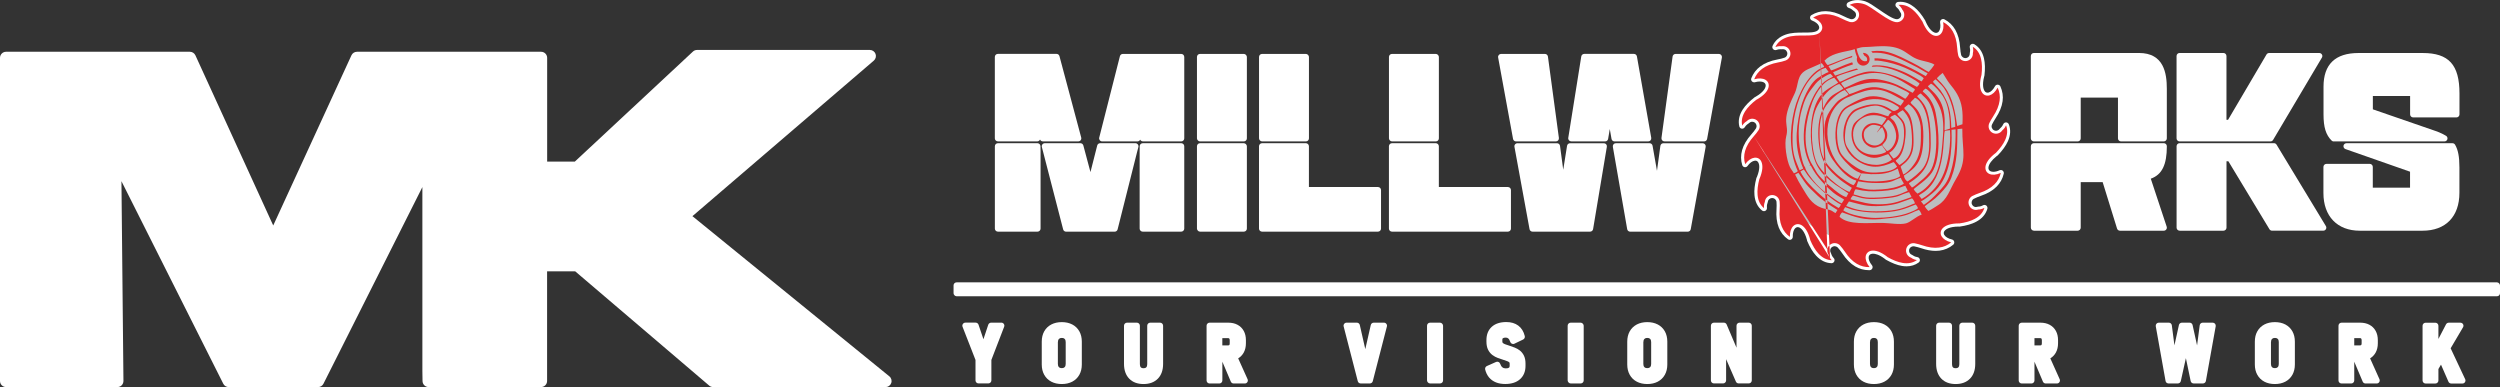
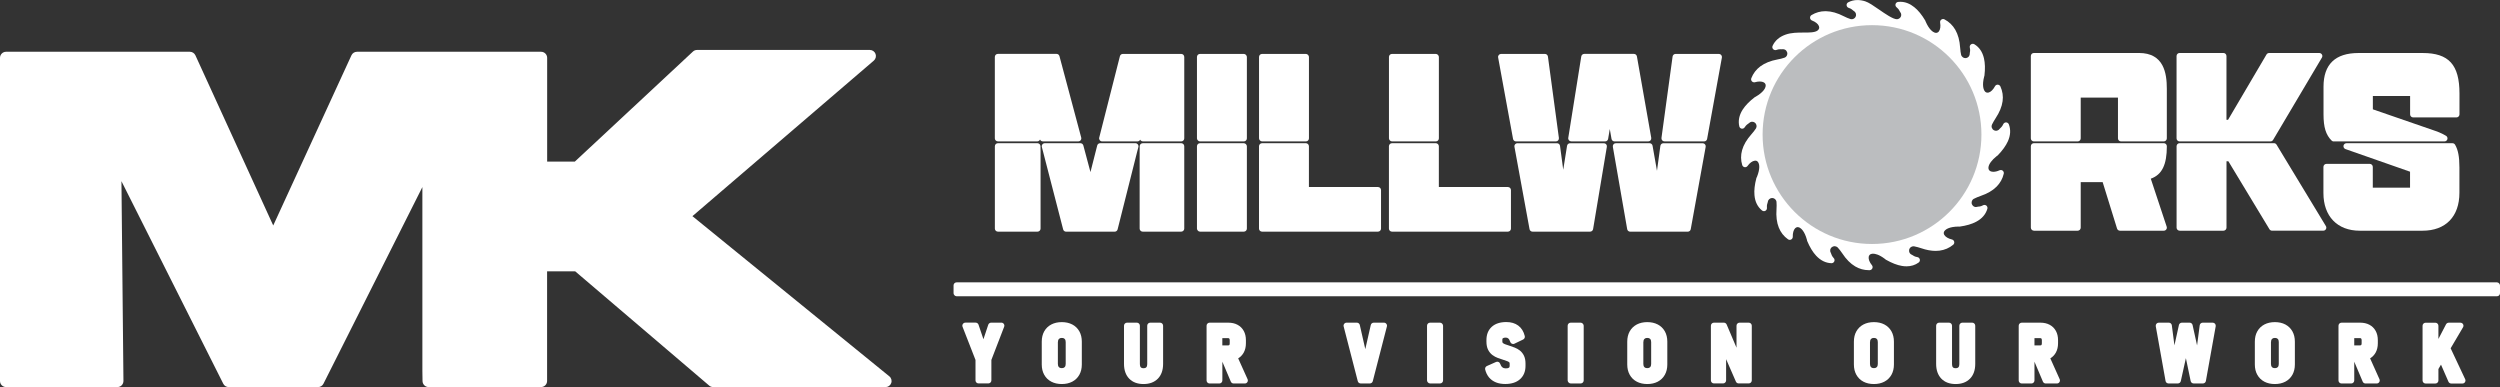
<svg xmlns="http://www.w3.org/2000/svg" id="Layer_1" data-name="Layer 1" viewBox="0 0 824.86 127.71">
  <rect x="0" y="0" width="824.86" height="127.71" fill="#333333" stroke="none" />
  <defs>
    <style>
      .cls-1 {
        fill: #bbbdbf;
      }

      .cls-1, .cls-2, .cls-3 {
        stroke-width: 0px;
      }

      .cls-2 {
        fill: #e4282c;
        fill-rule: evenodd;
      }

      .cls-3 {
        fill: #fff;
      }
    </style>
  </defs>
  <path class="cls-3" d="m344.72,47.25c-.31,0-.6.14-.79.39s-.26.56-.18.86c.15.59.29,1.14.41,1.57l6.62,25.62c.11.44.51.75.97.75h16.03c.46,0,.86-.31.97-.76l6.44-25.59c.13-.44.27-.99.42-1.59.08-.3,0-.62-.18-.86-.19-.24-.48-.39-.79-.39h-11.65c-.46,0-.86.31-.97.75l-2.23,8.78-2.35-8.79c-.12-.44-.51-.74-.97-.74h-11.76Z" />
  <path class="cls-3" d="m389.74,47.25h-12.7c-.55,0-.99.44-1,.98-.01.72-.02,1.39-.02,1.93v25.27c0,.55.45,1,1,1h12.72c.55,0,1-.45,1-1v-27.18c0-.55-.45-1-1-1Z" />
  <path class="cls-3" d="m329.26,76.43h13.07c.55,0,1-.45,1-1v-25.44c0-.51-.01-1.11-.03-1.76-.01-.54-.46-.98-1-.98h-13.05c-.55,0-1,.45-1,1v27.18c0,.55.45,1,1,1Z" />
  <rect class="cls-3" x="394.93" y="47.25" width="16.47" height="29.18" rx="1" ry="1" />
  <path class="cls-3" d="m416.41,76.43h38.25c.55,0,1-.45,1-1v-12.72c0-.55-.45-1-1-1h-22.79v-13.46c0-.55-.45-1-1-1h-14.47c-.55,0-1,.45-1,1v27.18c0,.55.45,1,1,1Z" />
  <path class="cls-3" d="m459.28,76.43h38.25c.55,0,1-.45,1-1v-12.72c0-.55-.45-1-1-1h-22.79v-13.46c0-.55-.45-1-1-1h-14.47c-.55,0-1,.45-1,1v27.18c0,.55.45,1,1,1Z" />
  <path class="cls-3" d="m533.14,47.25c-.29,0-.58.13-.77.36-.19.23-.27.52-.22.82l4.73,27.18c.08.48.5.83.99.83h19c.48,0,.9-.35.98-.82l4.93-27.18c.05-.29-.03-.59-.22-.82-.19-.23-.47-.36-.77-.36h-12.97c-.5,0-.92.37-.99.86l-1.12,8.24-1.46-8.28c-.08-.48-.5-.83-.99-.83h-11.14Z" />
  <path class="cls-3" d="m500.66,47.25c-.3,0-.58.13-.77.36-.19.23-.27.53-.21.82l4.98,27.18c.09.48.5.82.98.82h19c.49,0,.91-.35.99-.83l4.54-27.18c.05-.29-.03-.59-.22-.81-.19-.22-.47-.35-.76-.35h-11.16c-.49,0-.91.36-.99.84l-1.26,7.91-1.06-7.88c-.07-.5-.49-.87-.99-.87h-13.04Z" />
  <path class="cls-3" d="m671.05,76.12h14.47c.55,0,1-.45,1-1v-15.03h7.24l4.75,15.33c.13.42.52.7.96.7h14.47c.32,0,.62-.15.81-.42.19-.26.24-.59.14-.9l-5.25-15.84c3.7-1.32,5.3-4.59,5.3-10.72,0-.55-.45-1-1-1h-42.87c-.55,0-1,.45-1,1v26.87c0,.55.45,1,1,1Z" />
  <path class="cls-3" d="m719.15,76.12h14.47c.55,0,1-.45,1-1v-21.92h.61l13.56,22.43c.18.3.51.48.86.48h16.91c.36,0,.69-.19.87-.51.18-.32.17-.7-.02-1.01l-16.28-26.87c-.18-.3-.51-.48-.86-.48h-31.12c-.55,0-1,.45-1,1v26.87c0,.55.45,1,1,1Z" />
  <path class="cls-3" d="m778.58,76.12h20.74c7.61,0,12.15-4.67,12.15-12.5v-8.37c0-3.54-.43-5.79-1.43-7.5-.18-.31-.51-.5-.86-.5h-34.97c-.49,0-.9.35-.99.83-.08.48.2.95.66,1.11l21.3,7.46v5.26h-12.29v-6.84c0-.55-.45-1-1-1h-14.29c-.55,0-1,.45-1,1v8.63c0,7.66,4.59,12.42,11.98,12.42Z" />
  <path class="cls-3" d="m363.65,46.66h11.63c.4,0,.75-.23.91-.58.05.1.11.2.19.28.19.19.45.3.72.3h12.64c.55,0,1-.45,1-1v-26.87c0-.55-.45-1-1-1h-19.26c-.46,0-.86.31-.97.75l-6.83,26.87c-.08.3,0,.62.18.86.19.24.48.39.79.39Z" />
  <path class="cls-3" d="m329.26,46.66h12.97c.27,0,.53-.11.72-.31.09-.09.16-.2.2-.31.15.37.51.61.92.61h11.71c.31,0,.6-.14.79-.39.19-.25.25-.57.17-.87l-7.18-26.87c-.12-.44-.51-.74-.97-.74h-19.35c-.55,0-1,.45-1,1v26.87c0,.55.45,1,1,1Z" />
  <rect class="cls-3" x="394.93" y="17.79" width="16.47" height="28.87" rx="1" ry="1" />
  <rect class="cls-3" x="415.41" y="17.79" width="16.47" height="28.87" rx="1" ry="1" />
  <rect class="cls-3" x="458.28" y="17.79" width="16.47" height="28.87" rx="1" ry="1" />
  <path class="cls-3" d="m500.19,46.66h13.17c.29,0,.56-.12.75-.34s.28-.51.24-.79l-3.62-26.87c-.07-.5-.49-.87-.99-.87h-14.46c-.3,0-.58.13-.77.36-.19.23-.27.53-.21.82l4.92,26.87c.09.48.5.82.98.82Z" />
  <path class="cls-3" d="m518.42,46.66h11.18c.49,0,.91-.35.99-.83l.55-3.27.57,3.27c.08.48.5.83.99.83h11.13c.3,0,.58-.13.77-.36.19-.23.27-.52.22-.82l-4.73-26.87c-.08-.48-.5-.83-.99-.83h-16.38c-.49,0-.91.36-.99.84l-4.29,26.87c-.05.29.04.58.23.81.19.22.47.35.76.35Z" />
  <path class="cls-3" d="m549.19,46.66h13.08c.48,0,.9-.35.98-.82l4.88-26.87c.05-.29-.03-.59-.22-.82-.19-.23-.47-.36-.77-.36h-14.29c-.5,0-.92.37-.99.86l-3.67,26.87c-.04.29.05.58.24.79.19.22.46.34.75.34Z" />
  <path class="cls-3" d="m671.05,46.66h14.47c.55,0,1-.45,1-1v-13.46h12.29v13.46c0,.55.45,1,1,1h14.12c.55,0,1-.45,1-1v-16.38c0-5.07-.95-11.8-9.19-11.8h-34.68c-.55,0-1,.45-1,1v27.18c0,.55.45,1,1,1Z" />
  <path class="cls-3" d="m719.15,46.66h29.98c.35,0,.68-.19.86-.49l16.12-27.18c.18-.31.19-.69,0-1s-.51-.5-.87-.5h-16.56c-.35,0-.68.19-.86.49l-12.69,21.55h-.52v-21.05c0-.55-.45-1-1-1h-14.47c-.55,0-1,.45-1,1v27.18c0,.55.45,1,1,1Z" />
  <path class="cls-3" d="m769.99,46.66h36.55c.45,0,.84-.3.96-.73.12-.43-.06-.89-.44-1.12-.79-.48-1.71-.93-2.87-1.39l-21.28-7.35v-4.39h12.29v6.06c0,.55.45,1,1,1h14.29c.55,0,1-.45,1-1v-6.88c0-9.5-3.52-13.37-12.15-13.37h-21.17c-7.66,0-11.54,3.74-11.54,11.11v9.15c0,4.25.78,6.76,2.68,8.64.19.19.44.29.7.29Z" />
  <path class="cls-3" d="m330.4,106.46h-3.38c-.43,0-.81.28-.95.68l-1.59,4.79-1.62-4.8c-.14-.41-.52-.68-.95-.68h-3.38c-.33,0-.64.16-.83.44-.19.27-.23.62-.11.93l4.27,10.94v6.75c0,.55.45,1,1,1h3.24c.55,0,1-.45,1-1v-6.76l4.22-10.95c.12-.31.08-.65-.11-.92-.19-.27-.5-.43-.82-.43Z" />
  <path class="cls-3" d="m353.77,107.05c-.98-.51-2.14-.77-3.44-.77s-2.46.26-3.44.77c-1.01.53-1.81,1.29-2.36,2.28-.54.97-.81,2.11-.81,3.39v7.55c0,1.27.27,2.41.81,3.38.55.99,1.34,1.76,2.36,2.29.98.51,2.14.77,3.44.77s2.46-.26,3.44-.77c1.01-.53,1.81-1.3,2.36-2.29.54-.96.81-2.1.81-3.38v-7.55c0-1.29-.27-2.43-.81-3.39-.55-.99-1.34-1.75-2.35-2.28Zm-4.72,5.83c0-.46.11-.8.34-1.04.14-.14.39-.34.95-.34s.81.19.95.33c.23.24.33.58.33,1.04v7.22c0,.47-.11.81-.34,1.04-.14.14-.38.33-.95.33s-.81-.19-.95-.34c-.23-.23-.34-.57-.34-1.03v-7.22Z" />
  <path class="cls-3" d="m382.76,106.46h-3.24c-.55,0-1,.45-1,1v12.7c0,.47-.1.81-.31,1.03-.07.08-.29.3-.91.3s-.83-.22-.89-.29c-.2-.22-.31-.57-.31-1.04v-12.7c0-.55-.45-1-1-1h-3.24c-.55,0-1,.45-1,1v12.61c0,2.05.58,3.69,1.71,4.86,1.14,1.18,2.73,1.78,4.73,1.78s3.59-.6,4.74-1.78c1.14-1.17,1.72-2.81,1.72-4.86v-12.61c0-.55-.45-1-1-1Z" />
  <path class="cls-3" d="m408.53,118.24c.78-.47,1.39-1.12,1.84-1.93.47-.87.71-1.89.71-3.05v-1.06c0-1.14-.24-2.15-.71-3.01-.48-.88-1.18-1.57-2.07-2.04-.86-.46-1.88-.69-3.04-.69h-6.16c-.55,0-1,.45-1,1v18.07c0,.55.45,1,1,1h3.21c.55,0,1-.45,1-1v-6.19l2.79,6.58c.16.37.52.61.92.61h3.7c.34,0,.66-.17.84-.46.18-.29.21-.64.07-.95l-3.1-6.88Zm-3.31-4.28h-1.92v-2.39h1.92c.25,0,.32.08.36.12.11.12.16.32.16.6v1.02c0,.25-.05.43-.14.53-.04.04-.11.12-.37.12Z" />
  <path class="cls-3" d="m456.64,106.46h-3.38c-.47,0-.87.32-.98.78l-1.81,7.96-1.81-7.96c-.1-.46-.51-.78-.98-.78h-3.38c-.31,0-.6.14-.79.39-.19.24-.26.56-.18.86l4.66,18.06c.11.44.51.75.97.75h3.01c.46,0,.85-.31.97-.75l4.66-18.06c.08-.3.01-.62-.18-.86-.19-.25-.48-.39-.79-.39Z" />
  <rect class="cls-3" x="470.84" y="106.46" width="5.29" height="20.06" rx="1" ry="1" />
  <path class="cls-3" d="m501.51,115.68c-.51-.41-1.09-.74-1.73-.99-.55-.21-1.11-.42-1.68-.6-.53-.17-1.03-.34-1.5-.51-.33-.12-.6-.27-.78-.46-.09-.09-.13-.25-.13-.48v-.61c0-.26.09-.35.17-.42.19-.15.52-.22.97-.22.33,0,.59.09.81.28.26.22.48.61.66,1.14.09.27.29.5.56.61.13.05.26.08.39.08.15,0,.3-.03.43-.1l2.87-1.38c.42-.21.65-.68.54-1.14-.37-1.51-1.09-2.67-2.16-3.46-1.05-.77-2.36-1.16-3.92-1.16-2.03,0-3.64.52-4.79,1.55-1.18,1.06-1.78,2.54-1.78,4.4v.48c0,1.07.18,1.98.54,2.7.36.72.85,1.31,1.45,1.76.55.41,1.16.74,1.82.98.58.21,1.16.41,1.75.59.48.14.92.29,1.32.45.29.11.52.25.68.41.02.02.1.1.1.37v.81c0,.32-.1.45-.21.54-.2.16-.56.25-1.05.25-.46,0-.83-.11-1.13-.35-.31-.24-.56-.64-.74-1.17-.09-.27-.29-.49-.54-.6-.13-.06-.27-.09-.41-.09s-.28.03-.41.09l-3.02,1.34c-.44.2-.68.68-.57,1.15.25,1.02.68,1.9,1.28,2.62.6.72,1.38,1.27,2.31,1.64.88.35,1.91.52,3.03.52,2.05,0,3.69-.52,4.86-1.56,1.21-1.07,1.83-2.55,1.83-4.41v-.78c0-1-.17-1.86-.5-2.56-.33-.69-.78-1.27-1.35-1.73Z" />
  <rect class="cls-3" x="517.24" y="106.46" width="5.29" height="20.06" rx="1" ry="1" />
  <path class="cls-3" d="m546.95,107.05c-.98-.51-2.14-.77-3.44-.77s-2.46.26-3.44.77c-1.01.53-1.8,1.29-2.36,2.28-.54.97-.81,2.11-.81,3.39v7.55c0,1.27.27,2.41.81,3.38.55.99,1.34,1.76,2.36,2.29.98.51,2.14.77,3.44.77s2.46-.26,3.44-.77c1.01-.53,1.81-1.3,2.36-2.29.54-.96.81-2.1.81-3.38v-7.55c0-1.29-.27-2.43-.81-3.39-.55-.98-1.34-1.75-2.35-2.28Zm-4.73,5.83c0-.46.11-.8.34-1.04.14-.14.39-.34.95-.34s.81.19.95.33c.22.23.33.57.33,1.04v7.22c0,.47-.11.81-.34,1.04-.14.14-.38.33-.95.33s-.81-.19-.95-.34c-.23-.23-.34-.57-.34-1.03v-7.22Z" />
  <path class="cls-3" d="m576.98,106.46h-3.03c-.55,0-1,.45-1,1v7.26l-3.25-7.65c-.16-.37-.52-.61-.92-.61h-3.28c-.55,0-1,.45-1,1v18.05c0,.55.45,1,1,1h3.02c.55,0,1-.45,1-1v-7.01l3.23,7.41c.16.37.52.6.92.6h3.32c.55,0,1-.45,1-1v-18.05c0-.55-.45-1-1-1Z" />
  <path class="cls-3" d="m621.73,107.05c-.98-.51-2.14-.77-3.44-.77s-2.46.26-3.44.77c-1.01.53-1.8,1.29-2.36,2.28-.54.96-.81,2.1-.81,3.39v7.55c0,1.28.27,2.42.81,3.38.55.99,1.34,1.76,2.35,2.29.98.51,2.13.77,3.44.77s2.46-.26,3.44-.77c1.01-.53,1.81-1.3,2.36-2.29.54-.97.81-2.1.81-3.38v-7.55c0-1.28-.27-2.42-.81-3.39-.55-.98-1.34-1.75-2.35-2.28Zm-4.73,5.83c0-.46.11-.8.34-1.04.14-.15.39-.34.95-.34s.81.19.95.33c.22.23.33.57.33,1.04v7.22c0,.47-.11.81-.34,1.04-.14.14-.38.33-.95.33s-.81-.19-.95-.34c-.23-.23-.34-.57-.34-1.03v-7.22Z" />
  <path class="cls-3" d="m650.71,106.46h-3.24c-.55,0-1,.45-1,1v12.7c0,.47-.1.81-.31,1.03-.07.07-.29.3-.91.3s-.83-.22-.89-.29c-.2-.22-.3-.57-.3-1.04v-12.7c0-.55-.45-1-1-1h-3.24c-.55,0-1,.45-1,1v12.61c0,2.05.58,3.68,1.71,4.86,1.14,1.18,2.73,1.78,4.73,1.78s3.59-.6,4.74-1.78c1.14-1.17,1.72-2.81,1.72-4.86v-12.61c0-.55-.45-1-1-1Z" />
  <path class="cls-3" d="m676.49,118.24c.78-.47,1.39-1.12,1.84-1.93.47-.87.71-1.89.71-3.05v-1.06c0-1.14-.24-2.15-.71-3.01-.48-.88-1.18-1.57-2.07-2.04-.86-.46-1.89-.69-3.04-.69h-6.16c-.55,0-1,.45-1,1v18.07c0,.55.45,1,1,1h3.2c.55,0,1-.45,1-1v-6.19l2.79,6.58c.16.37.52.61.92.61h3.7c.34,0,.66-.17.84-.46s.21-.64.07-.95l-3.09-6.88Zm-3.31-4.28h-1.92v-2.39h1.92c.25,0,.32.08.36.12.11.12.16.32.16.59v1.02c0,.25-.05.43-.15.54-.03.04-.11.12-.37.12Z" />
  <path class="cls-3" d="m730.09,106.46h-3.32c-.5,0-.93.37-.99.87l-.87,6.64-1.48-6.72c-.1-.46-.51-.79-.98-.79h-2.55c-.47,0-.88.33-.98.78l-1.48,6.71-.86-6.62c-.06-.5-.49-.87-.99-.87h-3.32c-.3,0-.58.13-.77.36-.19.23-.27.53-.22.82l3.23,18.06c.08.48.5.82.98.82h3.08c.47,0,.88-.33.98-.79l1.67-7.57,1.57,7.56c.1.46.51.8.98.8h3.07c.48,0,.9-.35.98-.82l3.24-18.06c.05-.29-.03-.59-.22-.82-.19-.23-.47-.36-.77-.36Z" />
  <path class="cls-3" d="m754.02,107.05c-.98-.51-2.14-.77-3.44-.77s-2.46.26-3.44.77c-1.01.53-1.8,1.29-2.36,2.28-.54.96-.81,2.1-.81,3.39v7.55c0,1.28.27,2.42.81,3.38.55.99,1.34,1.76,2.35,2.29.98.51,2.13.77,3.44.77s2.46-.26,3.44-.77c1.01-.53,1.81-1.3,2.36-2.29.54-.97.81-2.11.81-3.38v-7.55c0-1.28-.27-2.42-.81-3.39-.55-.98-1.34-1.75-2.35-2.28Zm-4.72,5.83c0-.46.11-.8.34-1.04.14-.14.39-.34.95-.34s.81.19.95.33c.23.23.33.57.33,1.04v7.22c0,.47-.11.81-.34,1.04-.14.14-.38.33-.95.33s-.81-.19-.95-.34c-.23-.23-.34-.57-.34-1.03v-7.22Z" />
  <path class="cls-3" d="m782,118.24c.78-.48,1.39-1.12,1.84-1.93.47-.87.71-1.89.71-3.05v-1.06c0-1.14-.24-2.15-.71-3.01-.48-.88-1.18-1.57-2.07-2.04-.86-.46-1.89-.69-3.04-.69h-6.16c-.55,0-1,.45-1,1v18.07c0,.55.45,1,1,1h3.2c.55,0,1-.45,1-1v-6.19l2.79,6.58c.16.37.52.61.92.61h3.7c.34,0,.66-.17.84-.46s.21-.64.07-.95l-3.09-6.88Zm-2.94-4.4s-.11.12-.37.12h-1.92v-2.39h1.92c.25,0,.32.08.36.12.11.12.16.32.16.59v1.02c0,.25-.05.43-.15.54Z" />
  <path class="cls-3" d="m808.59,114.89l4.08-6.92c.18-.31.18-.69,0-1s-.51-.5-.87-.5h-3.86c-.37,0-.71.21-.89.54l-2.51,4.83v-4.36c0-.55-.45-1-1-1h-3.23c-.55,0-1,.45-1,1v18.06c0,.55.45,1,1,1h3.23c.55,0,1-.45,1-1v-3.79l.85-1.44,2.46,5.63c.16.36.52.6.92.6h3.7c.34,0,.66-.17.84-.46.18-.29.21-.65.06-.96l-4.8-10.21Z" />
  <rect class="cls-3" x="314.62" y="93.16" width="510.24" height="4.59" rx="1" ry="1" />
  <path class="cls-3" d="m574.66,42.45c.05,0,.1.01.15.01.35,0,.68-.18.86-.49.12-.2.24-.36.38-.51.24-.26.5-.48.77-.64.08-.05.16-.11.23-.18.24-.26.58-.43.92-.47.04,0,.09,0,.13,0,.33,0,.65.1.88.28.29.22.49.55.56.92.07.35,0,.72-.16.99-.23.33-.45.66-.72,1-.24.31-.49.61-.77.92-1.57,1.76-2.61,3.53-3.09,5.25-.47,1.67-.46,3.33.04,4.94.11.36.42.63.79.69.05,0,.11.01.16.01.32,0,.62-.15.81-.42.71-.99,1.57-1.62,2.36-1.72.07-.01.14-.02.2-.02.2,0,.38.05.54.13.23.14.41.35.54.67.21.47.55,1.84-.54,4.55-.08.11-.14.23-.18.36-.58,2.21-.79,4.07-.64,5.68.18,2.15,1.02,3.85,2.49,5.05.18.15.41.23.63.23.17,0,.33-.04.48-.12.36-.2.56-.59.51-1-.03-.25-.03-.43-.01-.64.03-.34.1-.67.22-.97.04-.09.06-.19.07-.29.03-.35.19-.68.45-.92.27-.25.62-.4.97-.41.36,0,.73.14.98.36.27.25.45.6.48.94.03.39.04.78.04,1.19s-.01.81-.04,1.21c-.17,2.34.08,4.38.75,6.05.63,1.59,1.65,2.9,3.04,3.88.17.12.38.19.58.19.16,0,.32-.04.47-.12.33-.18.54-.53.53-.91-.04-1.23.26-2.26.78-2.8.22-.21.46-.34.71-.37.05,0,.09,0,.14,0,.22,0,.45.07.68.19.46.26,1.58,1.15,2.35,3.96,0,.13.02.26.08.39.86,2.05,1.85,3.69,2.96,4.88,1.48,1.59,3.18,2.42,5.05,2.48h.03c.4,0,.76-.24.92-.6.16-.38.08-.82-.21-1.1-.15-.15-.27-.32-.38-.48-.2-.3-.34-.6-.42-.9-.03-.1-.07-.19-.12-.28-.19-.3-.27-.67-.22-1.02.06-.37.25-.69.55-.92.25-.2.56-.31.88-.31h.11c.33.03.64.16.89.38.02.03.04.06.07.08.23.24.46.52.75.89.25.32.49.66.71.98,1.28,1.96,2.72,3.42,4.3,4.35,1.39.81,2.9,1.23,4.47,1.23h.29c.38-.02.72-.24.88-.59s.11-.75-.13-1.04c-.79-.97-1.18-1.97-1.08-2.73.04-.29.14-.51.34-.71.17-.18.42-.29.75-.34.11-.02.23-.03.35-.03.63,0,1.96.23,3.94,1.74.08.09.17.17.27.23,2,1.13,3.74,1.81,5.33,2.07.52.09,1.04.13,1.52.13,1.5,0,2.84-.42,3.99-1.25.33-.24.49-.66.38-1.06s-.44-.69-.85-.74c-.19-.02-.39-.07-.59-.14-.32-.11-.63-.27-.9-.47-.08-.06-.16-.1-.25-.13-.33-.12-.61-.36-.78-.65-.17-.34-.22-.72-.14-1.05.09-.37.31-.68.62-.88.24-.16.5-.24.8-.24.08,0,.16,0,.2.01.39.07.78.16,1.2.28.35.08.72.19,1.13.34,1.71.59,3.32.89,4.78.89.43,0,.86-.03,1.27-.08,1.71-.22,3.23-.87,4.53-1.95.29-.24.42-.63.33-1-.09-.37-.38-.66-.75-.74-1.19-.28-2.11-.83-2.52-1.5-.15-.25-.21-.5-.17-.76.03-.25.16-.5.4-.74.36-.37,1.5-1.23,4.49-1.26.06.01.12.02.18.02.04,0,.09,0,.14,0,2.23-.31,4.08-.85,5.48-1.61,1.9-1,3.14-2.43,3.69-4.26.12-.4-.02-.82-.34-1.08-.18-.14-.4-.21-.61-.21-.18,0-.36.05-.52.14-.16.1-.34.18-.56.25-.33.11-.65.17-.97.17-.11,0-.22.02-.33.06-.14.05-.29.08-.44.08-.19,0-.38-.04-.57-.13-.34-.15-.59-.41-.74-.75-.15-.33-.16-.71-.05-1.04.08-.23.25-.55.59-.76.03-.01.05-.02.08-.04.34-.18.69-.34,1.1-.51.36-.16.72-.29,1.1-.42,2.26-.77,3.99-1.77,5.27-3.05,1.21-1.2,2.02-2.64,2.4-4.3.08-.37-.05-.76-.34-1-.18-.15-.41-.22-.63-.22-.14,0-.28.03-.42.09-.72.33-1.42.5-2.03.5-.33,0-.63-.05-.88-.15-.26-.11-.47-.27-.6-.5-.13-.21-.18-.51-.15-.83.12-1.07,1.11-2.41,2.73-3.7.12-.05.24-.13.33-.23,1.55-1.6,2.67-3.16,3.34-4.63.89-1.97,1-3.86.33-5.62-.15-.38-.51-.63-.91-.64h-.02c-.4,0-.76.24-.92.6-.09.21-.19.4-.31.57-.19.28-.43.54-.68.75-.07.06-.14.13-.19.21-.2.29-.5.5-.86.59-.12.03-.23.04-.35.04-.24,0-.47-.06-.69-.18-.32-.17-.56-.46-.68-.81-.12-.33-.1-.71.05-1.04.01-.02.02-.05.03-.08.16-.32.34-.65.52-.97.19-.34.4-.69.63-1.03,1.31-1.99,2.07-3.83,2.32-5.64.23-1.67-.01-3.31-.72-4.87-.16-.35-.5-.57-.88-.59-.01,0-.02,0-.03,0-.37,0-.71.2-.88.53-.59,1.1-1.35,1.85-2.07,2.06-.13.04-.26.05-.39.05-.15,0-.29-.03-.41-.07-.25-.1-.46-.29-.62-.57-.27-.45-.82-1.81-.08-4.67.04-.09.07-.2.09-.31.27-2.22.21-4.15-.16-5.72-.49-2.11-1.56-3.67-3.17-4.64-.16-.1-.34-.14-.52-.14-.21,0-.41.06-.59.19-.33.24-.48.64-.39,1.04.06.25.09.46.1.66.02.35,0,.68-.08.99-.03.1-.04.2-.03.3.02.36-.09.71-.31.99-.22.28-.55.47-.91.53-.07.01-.14.02-.21.02-.29,0-.58-.09-.8-.23-.22-.16-.51-.44-.62-.83-.08-.4-.15-.81-.21-1.17v-.12c-.06-.38-.1-.75-.12-1.12-.15-2.33-.69-4.31-1.6-5.89-.85-1.47-2.05-2.62-3.55-3.42-.15-.08-.31-.12-.47-.12-.21,0-.41.06-.58.19-.31.22-.46.6-.4.98.21,1.22.06,2.29-.41,2.92-.16.22-.37.37-.62.44-.1.03-.2.04-.31.04-.17,0-.34-.04-.53-.11-.49-.18-1.73-.9-2.91-3.62-.02-.11-.06-.22-.12-.32-1.18-1.97-2.36-3.42-3.62-4.42-1.45-1.18-3-1.78-4.61-1.78-.24,0-.49.01-.73.04-.41.04-.74.33-.85.72-.11.39.03.81.35,1.06.17.13.32.27.48.46.21.22.39.5.53.82.04.09.09.18.16.25.23.27.36.61.35.98,0,.36-.13.7-.4.96-.25.26-.58.42-1.01.46-1.3,0-3.88-1.79-5.96-3.23-1.79-1.24-3.33-2.3-4.51-2.68-.88-.28-1.75-.42-2.56-.42-1.08,0-2.11.25-3.05.75-.36.19-.57.57-.53.98.04.4.31.74.7.86.23.07.43.15.59.23.31.17.59.37.84.61.07.06.14.12.22.16.31.17.55.44.68.78.12.34.12.72-.02,1.05-.14.35-.39.61-.73.77-.19.09-.4.14-.61.14-.15,0-.29-.02-.42-.06-.37-.12-.75-.27-1.09-.41-.38-.17-.75-.34-1.11-.52-2.07-1.07-4.05-1.63-5.87-1.66h-.2c-1.62,0-3.16.43-4.56,1.28-.33.2-.51.56-.48.94.03.38.28.71.63.85,1.17.45,2,1.12,2.28,1.82.12.29.14.55.08.78-.08.27-.24.5-.5.7-.88.68-2.71.68-4.48.68h-.22c-1.78,0-4,0-5.9.69-2.04.73-3.46,1.97-4.25,3.69-.17.37-.1.8.18,1.1.19.21.46.32.73.32.12,0,.24-.02.35-.06.21-.08.42-.14.61-.18.21-.04.43-.06.64-.06.13,0,.25,0,.38.02.04,0,.07,0,.11,0,.05,0,.1,0,.15-.01.09-.01.17-.02.25-.02.29,0,.56.08.78.21.31.2.53.5.63.85.13.45.01.82-.1,1.04-.17.33-.45.58-.78.7-.37.13-.75.24-1.14.34-.44.12-.8.2-1.18.25-2.28.42-4.18,1.19-5.66,2.28-1.37,1.03-2.36,2.34-2.97,3.91-.14.35-.06.76.2,1.04.19.21.46.32.74.32.09,0,.19-.01.28-.04.56-.16,1.08-.24,1.56-.24.55,0,1.02.11,1.36.3.25.15.44.35.53.57.1.24.11.54.02.87-.12.5-.69,1.8-3.27,3.29-.11.03-.21.09-.3.16-1.74,1.33-3.08,2.71-3.98,4.1-1.16,1.84-1.53,3.7-1.1,5.52.09.4.42.7.82.76Z" />
  <path class="cls-3" d="m235.3,127.71c-.47,0-.94-.17-1.3-.48l-44.22-37.71h-9.27v36.19c0,1.1-.9,2-2,2h-37.1c-1.09,0-1.98-.88-2-1.97l-.05-3.37v-60.64l-32.64,64.89c-.34.68-1.03,1.1-1.79,1.1h-29.47c-.76,0-1.45-.42-1.79-1.1L40.07,59.78l.66,65.91c0,.53-.21,1.05-.58,1.43-.37.38-.89.59-1.42.59H2c-1.1,0-2-.9-2-2V19.08c0-1.1.9-2,2-2h60.65c.78,0,1.49.46,1.82,1.17l25.68,56.15,25.81-56.16c.33-.71,1.04-1.16,1.82-1.16h60.75c1.1,0,2,.9,2,2v34.24h9.13l38.96-36.3c.37-.35.85-.54,1.36-.54h57.02c.83,0,1.59.52,1.88,1.31.29.78.06,1.67-.57,2.21l-59.85,51.32,64.97,52.85c.66.53.91,1.42.62,2.22-.28.8-1.04,1.33-1.88,1.33h-56.86Z" />
  <circle class="cls-1" cx="617.66" cy="44.4" r="36.1" />
-   <path class="cls-2" d="m617.25,15.43c1.22-.08,2.41-.18,3.63-.19,7.99-.13,8.07,3.47,13.02,4.68,1.3.34,3.5.75,4.35,1.42-.56.86-1.12,1.55-1.89,2.4-1.06-.5-2.4-1.46-3.57-2.09-1.18-.66-2.46-1.31-3.73-1.93-2.27-1.15-5.42-2.64-8.35-2.91-1.04-.08-2.16-.03-3.29.11.14.16.29.32.42.5,3.57-.22,6.57.75,11.02,2.94,1.25.61,2.51,1.23,3.66,1.84,1.15.61,2.43,1.49,3.5,1.97l-.61.93c-.9-.27-7.5-4.92-14.69-5.76-.75-.08-1.5-.11-2.24-.11l.02.32c0,.14-.02.29-.02.43.72-.02,1.44.03,2.13.14,2.62.38,5.56,1.22,7.79,2.19,1.39.61,5.5,2.54,6.33,3.5-.22.4-.5.7-.7,1.06-.8-.32-3.34-2.09-6.17-3.26-3.98-1.65-6.73-2.25-9.98-2-.1.16-.21.29-.32.43,1.06-.11,2.11-.13,3.07,0,2.56.34,4.84,1.18,6.94,2.14,1.89.86,4.37,2.19,5.76,3.33-.14.5-.4.78-.83,1.17-1.55-.74-2.88-1.74-5.58-2.93-1.82-.82-4.41-1.63-6.52-1.93-3.21-.46-4.53-.34-7.42.64-1.01.34-2.13.8-3.07,1.23-.75.34-2.21,1.12-2.88,1.31-.34-.54-.8-1.09-1.12-1.63.72-.64,5.56-1.98,6.84-2.35l.34-.1c-.18-.1-.34-.19-.5-.3l-.1.02c-2.08.54-6.54,2.21-7.02,2.3l-.66-1.1c1.93-.9,4.21-1.85,6.57-2.61-.1-.21-.19-.45-.26-.69-3.29,1.07-5.79,2.46-6.97,2.67l-.86-1.42c1.15-.35,2.7-1.07,3.95-1.58,1.22-.48,2.54-.93,3.81-1.33.03-.16.08-.32.13-.48l-.06.03c-2.94.93-6.46,2.54-8.09,3.05-.37-.3-.83-1.02-1.06-1.47,2.05-2.13,4.99-2.65,8.54-3.39.59-.13,1.04-.27,1.44-.42.11.61.26,1.15.4,1.61.13.4.26.75.4,1.07-.06.21-.1.43-.1.66,0,.59.22,1.12.61,1.49h0c.38.38.91.62,1.49.62s1.12-.24,1.49-.62h.02c.37-.37.61-.9.61-1.49s-.24-1.1-.62-1.49h0c-.37-.38-.9-.61-1.49-.61h-.1c.16.4.32.7.48.9.11.14.21.22.29.21h.06c.51.34.72.99.48,1.57-.14.05-.3.08-.45.08-.64.05-1.18-.22-1.66-.82-.37-.45-.67-1.1-.94-1.95-.13-.42-.26-.88-.37-1.39,1.12-.32,1.68-.53,2.85-.53l.56-.02,1.31-.06Zm-3.95,9.48c2.4-.7,4.61-1.07,7.26-.69,3.09.45,6.3,2.06,8.81,3.68l2.43,1.52c-.19.66,0,.21-.35.7-.14.22-.22.29-.35.51-.4-.13-3.45-1.92-5.12-2.64-1.82-.8-3.63-1.33-5.72-1.71-5.2-.98-7.9,1.22-11.7,2.75-.29-.51-.88-1.02-1.1-1.6.78-.64,4.61-2.14,5.85-2.53h0Zm-4.33,4.56c5.34-2.17,10.81-3.39,16.66-.98l3.39,1.68c.18.1.32.18.56.34.3.24.14.08.37.35-.35.59-.83,1.31-1.33,1.74-2.32-1.49-5.2-3.05-8.62-3.68-3.95-.74-6.68,1.23-9.83,2.16l-1.2-1.61Zm1.74,2.21c.94-.5,3.55-1.36,4.59-1.65,5.79-1.6,8.79,1.12,12.9,3.17-.26.72-.78,1.06-1.07,1.68-.67-.27-1.63-.9-2.4-1.3-2.54-1.3-6.04-2.37-8.92-1.54-1.77.51-3.57,1.38-5.08,2.22-1.95,1.1-2.8,1.54-3.79,3.49-1.63,3.17-1.82,8.94-.38,12.38.75,1.81,3.52,4.64,5.16,5.82,1.31.96,1.89.83,2.35,1.34l.02-.02c.16-.05.05-.05.38-.06l2.85.26c3.68.06,5.79-.22,8.84-1.84l.78,2.48c-1.22,1.2-5.61,1.74-7.69,1.74-2.43.02-3.55-.08-5.87-.61l.69-1.93c-.4.43-.78,1.15-1.1,1.68-1.6-.21-4.46-2.62-5.2-3.39-7.13-7.39-6.2-19.54,1.54-23.36l1.41-.56Zm-2.01-1.98c.38.56.88.9,1.2,1.47-.7.7-2.62,1.28-3.66,2.32-.83.85-1.84,2.13-2.56,3.25-1.85,2.85-2.01,5.82-1.39,9.64.62,3.85,1.82,5.64,3.68,8.04,1.25,1.6,3.84,4.51,6.51,5.15-.19.61-.53,1.15-.96,1.54-1.3-.46-2.94-1.68-3.98-2.43-1.39-1.02-2.3-1.93-3.37-3.04-2.29-2.37-3.44-4.43-3.73-8.94-.24-3.97-.1-7.9,1.58-11.03,1.18-2.21,4.59-5.36,6.68-5.96h0Zm-7.13,5.96c-1.6,3.23-1.89,7.32-1.49,11.29.62,6.44,2.97,8.97,7.16,12.44,1.12.94,3.6,2.41,3.77,2.59-.24.43-.53.9-.8,1.34-2.94-.91-9.69-6.51-11.08-10.41-1.71-4.81-1.98-13.62.62-18.16.93-1.63,1.77-2.91,2.96-4.19.7-.75,2.7-2.51,4.17-2.85.56.51.98.96,1.31,1.55-3.29,2.25-4.35,1.76-6.64,6.4h0Zm.53-5.58c-4.27,3.49-5,11.62-4.49,17,.67,6.99,2.64,9.95,7.96,13.85l4.3,2.85-.69,1.25c-1.55-.38-3.84-2.27-4.75-3.09-.67-.59-1.54-1.18-2.13-1.76-.82-.82-2.08-2.09-2.75-3.07l-2.13-3.66c-2.88-6.12-1.63-13.74.51-19.62.69-1.9,1.77-3.66,2.77-4.97,1.02-1.34,2.38-2.56,4.49-3.21l1.31,1.6c-.56.51-2.99,1.68-4.41,2.85h0Zm-2.8.03c-3.84,6.12-5.68,15.99-2.65,22.93.64,1.49.85,1.23.27,1.65.66-.29.45-.11,1.33,1.38,1.02,1.76,2.37,3.29,3.73,4.75.88.94,1.89,1.9,2.99,2.8,1.3,1.06,3.04,1.85,3.49,2.24l-.8,1.25c-.96-.34-2.78-1.74-3.66-2.35-2.29-1.55-4.37-3.42-6.03-5.58-.61-.78-1.98-2.57-2.3-3.63l-.06-.27c-1.02-1.23-1.92-6.75-2.06-8.79-.24-3.37.03-6.89.86-9.95.83-3.04,1.5-4.88,3.45-7.4.93-1.2,1.46-2.01,2.64-2.88.69-.51,2.56-1.71,3.44-1.92.29.29.62.59.86.9-.34.3-1.22.66-1.69.94-1.77,1.06-2.61,2.06-3.79,3.95h0Zm-5.42,6.49c-1.5,6.99-1.74,12.49,1.09,19.03l-1.2.56c-1.44-3.57-2.22-5-2.33-9.39-.16-6.67,1.18-13.56,4.54-18.96,1.34-2.16,3.89-4.81,6.36-5.47l1.02,1.39c-.93.27-2.96,1.52-3.65,2-2.91,2.08-5.1,7.44-5.84,10.84h0Zm-1.85-.37c-1.69,6.92-1.65,14.21,1.14,20.24-.4.38-.67.51-1.3.72-.3-.64-.85-1.17-1.26-2-1.14-2.35-1.95-7.63-1.25-10.25,1.1-4.09-2.05-4.3,2.64-13.8,1.73-3.5.48-6.41,4.51-8.3l4.54-2c.32.43.64.66.83,1.25-5.05,1.54-8.62,9.11-9.85,14.13h0Zm46.35-8.55c-.32-.3-.37-.32-.59-.69.21-.35.1-.22.45-.53.22-.19.19-.14.43-.27.13.21,1.93,1.76,2.69,2.81,2.24,3.17,3.87,9.07,3.77,12.86l-1.3.34c-.19-5.28-.72-8.36-3.57-12.39l-1.89-2.13Zm-24.99,6.11c3.87-1.69,8.52-1.44,12.06.86.72.48.93.43,1.12.98-.29.5-.56.59-1.12.85-1.14.51-1.09-.42-3.76-1.49-2.88-1.18-6.38-.38-9.19.88-1.14.51-1.41.86-2.08,1.65-1.01,1.18-1.87,3.31-2.11,5.29-.64,5.29,1.76,8.54,4.7,10.38,4.03,2.51,7.45,2.25,11.75.29.16.11.1.05.26.22l.38.5c.19.29.38.54.54.8-1.38,1.46-4.41,1.81-6.83,1.92-3.1.14-4.7-.45-6.83-1.81-1.71-1.1-3.47-2.56-4.57-4.05-1.23-1.63-1.57-4.56-1.6-7.08-.03-2.57.66-5.21,1.85-6.97,1.14-1.65,3.25-2.27,5.42-3.21h0Zm.38,2.16c5.92-1.93,6.33-1.15,10.41,1.01l-.43.35c-.3.26-.03-.06-.3.29-.13.16-.34.58-.43.77-1.84-.34-4.76-2.41-8.27-.08-.99.64-2.24,1.5-2.88,2.32-1.42,1.77-1.89,7.85,2.99,10.44,3.66,1.92,5.26.74,8.14-.21.42.58.85,1.1,1.22,1.77-1.02,1.09-3.74,1.81-5.1,1.79-3.98-.05-6.76-1.58-8.95-4.76-1.15-1.66-1.57-2.61-1.42-5.16.21-3.73,1.26-7.29,5.04-8.52h0Zm-2.35,8.62c-.26-5.08,5.32-8.31,10.97-5.58-.19.59-1.12,1.76-1.49,2.27-6.09-2.83-8.87,4.37-4.4,6.94,1.87,1.07,2.88.27,4.46-.26.35.74,1.1,1.39,1.39,2.17-3.49,2.03-10.6,1.23-10.94-5.55h0Zm-13.75,14.73c1.79,2.17,7.45,7.34,9.71,8.14-.18.58-.38.9-.77,1.18-3.26-1.87-4.45-2.91-7.04-5.26-1.74-1.6-4.3-4.09-5.55-6.78l1.12-.67c.38.45.82,1.22,1.2,1.76.46.64.9,1.12,1.33,1.63h0Zm36.73-29.09c.26-.53.27-.5.93-.98,1.76.74,4.33,4.86,5.08,7.26,1.12,3.58.75,7.4.43,11.19-.3,3.65-.83,7.05-2.21,10.01-1.14,2.45-3.65,5.16-5.98,6.19-.46-.38-.93-.9-1.23-1.46.69-.77,4.4-3.07,6-5.5,3.09-4.7,2.33-14.23,1.23-19.68-.7-3.45-2.38-5.53-4.25-7.04h0Zm7.18,12.79l.06-2.3c.22-8.39-4.53-10.65-5.56-12.25l1.04-.85c1.04.45,3.28,3.05,3.92,4.11.34.58.59,1.04.88,1.66,1.06,2.3,1.5,6.25,1.44,9.08l-1.77.54Zm-17.92-4.24c.29-.35.24-.29.74-.53.29-.14.56-.27.82-.38.8.53,1.98,1.68,2.49,2.73,1.09,2.22.69,10.51-2.99,11.75-.38-.59-1.09-1.23-1.38-1.93,1.44-.7,3.21-3.17,3.13-5.69-.05-1.15-.45-2.61-.86-3.52-.75-1.61-1.12-1.58-1.73-2.16-.21-.21-.06-.03-.22-.27h0Zm-7.98,3.71c1.87-1.58,2.21-1.52,4.84-.82-.3.88-.91,1.33-1.28,2.13.53-.45,1.02-1.49,1.81-1.76.94,1.74,1.41,3.42-.03,4.91-1.31,1.36-3.12,1.42-4.84.27-1.2-.82-1.84-3.57-.5-4.73h0Zm-2.59,17.36c2.53.38,3.79.56,6.46.56,5.2,0,5.15-1.04,7.63-1.73.21.83.74,1.3.99,1.98-1.9,1.14-4.73,1.69-7.37,1.85-3.89.24-4.88.13-8.33-.83l.62-1.84Zm-.83,2.61c3.28.72,5.05.83,8.63.59,1.44-.1,2.85-.26,4.24-.56,1.33-.29,2.51-.99,3.55-1.17.21.69.53.88.75,1.65-1.28.51-2.19,1.06-3.84,1.5-2.43.64-7.26.94-9.79.7-1.81-.18-2.85-.72-4.24-1.01.13-.66.34-1.33.69-1.71h0Zm-.9,2.08c1.61.37,2.32.82,4.32,1.04,1.71.18,3.5.1,5.21-.03,6.49-.5,5.18-1.07,9-2.13l.82,1.61c-3.5,1.14-5.39,2.19-9.66,2.37-4.7.19-6.78-.8-10.47-1.61.14-.5.38-.82.78-1.25h0Zm19.01-30.67c.34-.61,1.01-.98,1.44-1.58,1.01.27,2.05,1.66,2.54,2.54,2.01,3.57,2.19,8.36,2.19,12.58,0,3.12-.43,5.74-1.93,7.91-.99,1.44-3.66,3.69-5.23,4.57-.59-.32-1.06-.98-1.2-1.95,3.92-2.45,6.03-4.67,6.36-11,.58-10.76-3.18-11.45-4.17-13.08h0Zm-.54,26.59c5.21-3.21,7.16-6.7,7.21-13.05.03-3.68-.22-9.93-2.25-13-1.25-1.85-1.95-2.16-2.25-2.65.37-.34.62-.69,1.22-.9.99,1.09,1.69,1.41,2.62,2.86,2.83,4.4,3.65,18.64.29,23.04-1.63,2.11-2.54,2.53-4.19,4-.46.4-1.09.88-1.66,1.14-.35-.64-.74-.75-.98-1.44h0Zm4.43,3.28c8.22-5.12,6.64-19.2,7.47-20.58l1.65-.19c.34,4.4-.51,10.36-1.97,14.07-1.46,3.69-3.97,6.7-7.36,8.62l-.91-1.14c.32-.32.77-.56,1.12-.78h0Zm9.61-20.9l1.36-.13c.1,5.31-.4,11.05-2.14,15.56-.96,2.46-2.16,3.61-3.61,5.18-1.31,1.42-2.93,3.04-4.73,4.16l-.94-1.14c1.26-.58,3.84-2.64,4.8-3.6,4.88-4.91,5.55-13.08,5.28-20.04h0Zm-50.51,14.18s.06.05.08.1l1.81,2.7c.32.42.4.59.69.94,1.01,1.28,2.06,2.11,3.09,3.17,1.02,1.04,2.22,2,3.39,2.85,1.28.93,2.51,1.68,3.84,2.53l-.64,1.02c-.66-.3-1.15-.86-2.06-1.09-.91-.24-1.74-.34-2.61-.67-3.37-1.3-4.56-3.82-6.32-6.65-.86-1.39-1.63-2.78-2.35-4.3l1.09-.59Zm16.68,9.47c4.25,1.01,5.63,1.79,10.87,1.47,4.97-.32,6.08-1.18,9.96-2.51.4.37.77.99.96,1.65-.93.27-2.32,1.1-4.92,1.81-3.39.91-8.99,1.04-12.44.56-2.35-.34-3.37-.77-5.32-1.49.26-.61.62-.96.9-1.49h0Zm12.89-26.97c1.3.59,2.65,3.12,2.7,5.37.03,2.22-1.5,4.61-3.04,4.97-.46-.67-1.17-1.34-1.55-2,.61-.77,1.58-1.44,1.65-3.13.05-1.63-.8-2.38-1.39-3.2.19-.13,1.41-1.71,1.63-2.01h0Zm-11.64,29.71c4.43,1.18,11.11,1.22,15.51.13,2.13-.53,3.41-1.18,5.26-1.87.37.35.58.67.78,1.22-.53.54-2.08,1.14-2.8,1.42-3.05,1.25-7.88,1.77-11.22,1.79-3.05.02-8.73-1.01-10.65-2.51l.61-1.04c.86.21,1.54.61,2.51.86h0Zm14.18-16.17c.3-.43.42-.35.8-.74,1.68-1.69,2.16-4.65,2.4-7,.59-5.87-1.61-5.96-2.73-7.74.26-.26,1.58-1.12,1.87-1.22.96,1.06,1.82,2.01,2.4,3.98.45,1.58.61,3.97.64,5.72.06,3.98-.82,6.33-4.14,8.43l-.98-1.06c-.27-.37-.05.02-.26-.38h0Zm20.29-11.45c-.62-4.45-1.41-9.35-4.13-12.86-.46-.61-.83-1.01-1.28-1.54-.43-.51-.98-.86-1.3-1.39.48-.51,1.36-1.36,1.92-1.74.82,1.2,1.47,2.51,2.33,3.58.9,1.1,1.71,2.13,2.43,3.39,1.71,3.02,1.97,6.01,1.77,9.96l-1.76.59Zm-25.12,30.68c2.19-.19,4.7-.46,6.8-.94,3.07-.69,3.77-1.46,5.68-2.09.4.42.69.91.93,1.57-1.81.58-3.58,2.45-5.16,2.88-2.11.54-5.34-.11-7.68-.14-4.84-.08-11.3.82-14.26-2.01.18-.72.4-1.04.86-1.47,4.43,1.61,7.31,2.7,12.84,2.22h0Zm6.46-17.28c.61-.7,1.15-.91,1.85-1.61,2.06-2.06,2.48-4.33,2.41-7.47-.19-9.32-2.49-8.81-3.07-10.31l1.38-1.18c2.09.98,4.11,4.92,4.11,8.51s.13,6.4-1.2,9.47c-.74,1.71-3.09,4.65-4.61,5.16-.24-.83-.58-1.84-.88-2.56h0Zm7.96,13.06c1.81-1.47,2.7-1.73,4.97-4.06,1.52-1.57,2.89-3.07,3.77-5.29,2.06-5.24,1.98-10.15,2.05-16.1l1.6-.16c-.05,7.58,1.76,10.15-2.08,16.63-2.13,3.58-2.8,6.76-6.04,8.7-.96.58-1.98,1.36-3.1,1.82-.4-.4-.9-.99-1.17-1.54h0Zm-56.41-23.12,25.17,40.26-3.52-74.37,2.61,71.47c.1-.59.4-1.15.91-1.54.5-.4,1.1-.58,1.69-.53.59.05,1.17.3,1.6.75v.02c.29.3.56.64.82.98.26.34.51.69.75,1.04,1.2,1.84,2.53,3.18,3.97,4.03,1.31.77,2.72,1.14,4.22,1.09-1.02-1.26-1.42-2.51-1.3-3.49.06-.51.27-.94.61-1.28.32-.34.77-.56,1.33-.64,1.26-.19,3.07.35,5.23,2.05l-.02.02c1.85,1.06,3.52,1.71,5,1.95,1.87.32,3.45,0,4.76-.94-.27-.03-.54-.1-.8-.19-.42-.14-.82-.35-1.17-.61-.58-.21-1.04-.62-1.33-1.14-.27-.53-.37-1.15-.22-1.76.16-.62.53-1.14,1.02-1.46.5-.34,1.1-.48,1.74-.38h0c.42.08.83.18,1.23.29.42.1.83.22,1.23.37,2.08.72,3.95.98,5.6.77,1.52-.19,2.86-.77,4.01-1.73-1.57-.37-2.64-1.12-3.15-1.97-.26-.43-.37-.91-.3-1.38.05-.46.27-.93.67-1.33.88-.91,2.64-1.58,5.39-1.57v.02c2.09-.29,3.82-.78,5.15-1.5,1.68-.88,2.73-2.11,3.2-3.66-.24.14-.5.26-.75.34-.42.14-.85.22-1.3.22-.59.21-1.22.16-1.74-.08-.54-.24-1.01-.67-1.25-1.26-.26-.58-.27-1.22-.08-1.77.19-.56.58-1.06,1.14-1.36h.02c.37-.19.75-.37,1.15-.53.38-.18.78-.32,1.2-.46,2.08-.7,3.71-1.63,4.89-2.81,1.09-1.07,1.79-2.33,2.13-3.81-1.47.67-2.78.74-3.69.37-.48-.19-.85-.51-1.09-.91-.24-.4-.34-.9-.29-1.46.14-1.26,1.14-2.86,3.33-4.54l.02.03c1.47-1.52,2.53-2.97,3.15-4.35.78-1.73.88-3.34.3-4.84-.11.26-.24.5-.4.74-.24.35-.54.69-.88.96-.35.51-.86.85-1.44.99-.58.14-1.2.08-1.76-.22-.56-.3-.96-.8-1.15-1.36-.19-.56-.18-1.2.08-1.77v-.02c.18-.37.38-.75.59-1.12.21-.37.43-.74.67-1.09,1.22-1.84,1.93-3.57,2.16-5.23.21-1.5-.02-2.94-.64-4.32-.77,1.44-1.76,2.29-2.7,2.56-.5.13-.98.11-1.42-.06-.43-.18-.82-.5-1.1-.98-.66-1.09-.86-2.96-.14-5.61h.02c.26-2.11.21-3.9-.14-5.37-.43-1.84-1.34-3.18-2.72-4.01.06.27.11.54.13.82.03.43,0,.88-.11,1.31.03.61-.16,1.2-.53,1.66-.37.46-.91.78-1.54.9-.62.1-1.25-.06-1.74-.38-.48-.34-.86-.83-1.02-1.46h0c-.08-.42-.16-.83-.22-1.25-.05-.43-.1-.85-.13-1.28-.14-2.19-.64-4.01-1.47-5.45-.77-1.33-1.82-2.33-3.15-3.04.27,1.61,0,2.88-.59,3.68-.3.42-.7.69-1.15.82-.45.13-.94.11-1.47-.1-1.18-.45-2.49-1.82-3.55-4.35l.02-.02c-1.09-1.82-2.21-3.21-3.39-4.16-1.47-1.2-3.01-1.69-4.61-1.52.21.16.42.35.59.56.3.32.54.7.72,1.1.4.46.61,1.06.59,1.63,0,.61-.22,1.2-.67,1.65-.43.46-1.01.72-1.6.77-2.69.19-8.36-5.13-10.92-5.95-1.81-.58-3.42-.5-4.84.26.26.08.51.18.77.3.38.21.74.46,1.06.77.54.29.94.77,1.15,1.31.21.56.21,1.2-.03,1.77-.24.59-.67,1.04-1.22,1.3-.53.26-1.17.32-1.77.13h0c-.4-.13-.8-.29-1.18-.45-.4-.18-.78-.35-1.17-.54-1.95-1.01-3.76-1.52-5.44-1.55-1.52-.03-2.93.35-4.22,1.14,1.52.59,2.48,1.47,2.85,2.38.19.48.24.96.11,1.42-.13.45-.4.86-.85,1.22-2.17,1.68-7.18.18-10.87,1.52-1.77.64-3.01,1.69-3.68,3.17.26-.1.53-.18.78-.22.43-.08.88-.1,1.31-.05.62-.1,1.23.03,1.73.34.5.32.88.82,1.06,1.42.18.62.1,1.25-.18,1.77-.27.53-.74.96-1.33,1.18h0c-.4.14-.8.26-1.22.37-.42.11-.83.21-1.26.27-2.16.4-3.9,1.1-5.24,2.09-1.22.91-2.09,2.06-2.64,3.47,1.55-.45,2.85-.34,3.71.16.43.26.77.62.94,1.06.18.43.21.94.06,1.49-.3,1.22-1.52,2.67-3.92,4.01l-.02-.02c-1.68,1.28-2.93,2.57-3.74,3.84-1.01,1.6-1.34,3.18-.98,4.76.14-.24.3-.46.5-.67.29-.32.62-.61,1.01-.83.42-.45.98-.72,1.57-.78.58-.05,1.2.1,1.71.48.5.38.82.93.93,1.52.11.58.02,1.2-.32,1.74h0c-.24.35-.48.7-.75,1.04-.26.34-.53.66-.82.98-1.47,1.65-2.43,3.26-2.88,4.86-.42,1.47-.42,2.93.03,4.37.94-1.31,2.05-2,3.02-2.13.51-.08.99.02,1.39.24.42.24.75.62.96,1.14.51,1.17.43,3.05-.64,5.58l-.03-.02c-.54,2.06-.75,3.84-.61,5.34.16,1.89.88,3.34,2.13,4.37-.03-.27-.05-.54-.02-.83.03-.43.13-.86.29-1.26.05-.62.34-1.18.77-1.58.43-.4,1.01-.66,1.65-.67.62,0,1.22.24,1.66.62.43.4.74.96.8,1.58v.02c.03.42.05.83.05,1.26s-.02.86-.05,1.28c-.16,2.19.06,4.06.69,5.61.56,1.41,1.46,2.56,2.69,3.44-.05-1.61.4-2.85,1.09-3.55.37-.35.8-.58,1.26-.64.46-.06.96.03,1.46.3,1.1.62,2.21,2.16,2.89,4.81l-.03.02c.82,1.95,1.74,3.49,2.77,4.59,1.3,1.39,2.73,2.11,4.35,2.16-.19-.19-.35-.42-.51-.64-.24-.37-.43-.77-.54-1.18-.34-.53-.45-1.14-.37-1.71h0Z" />
</svg>